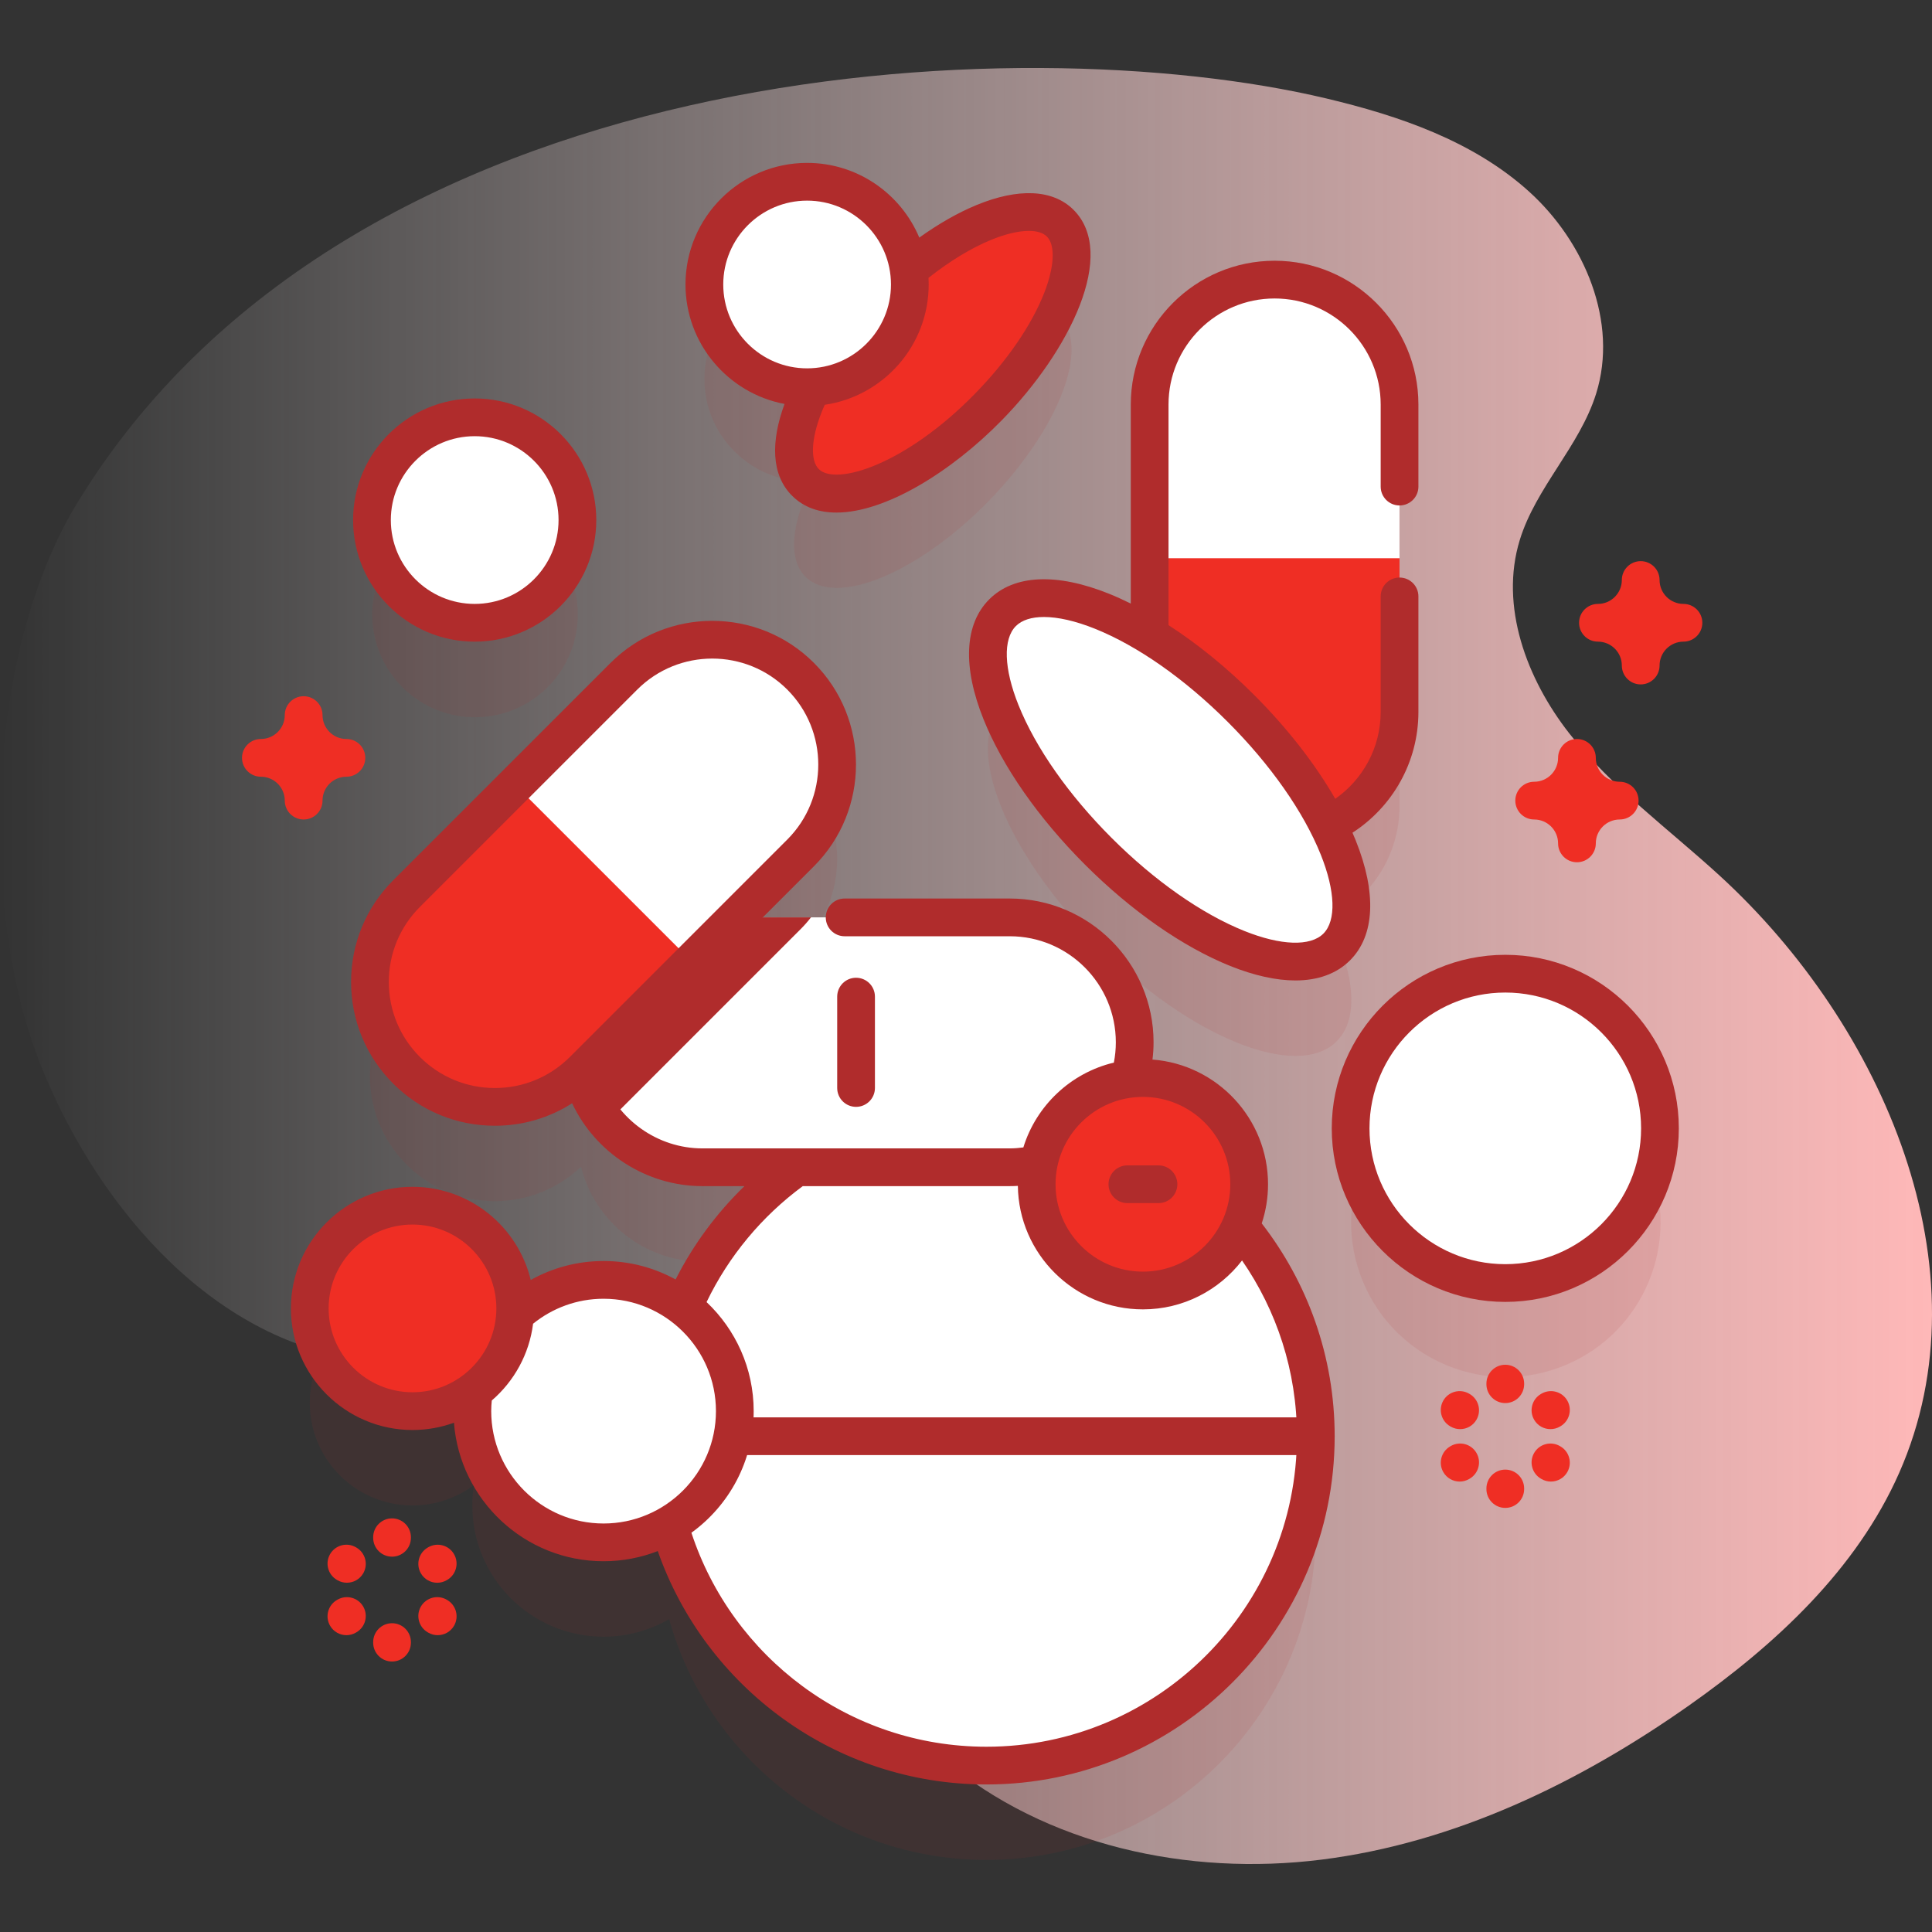
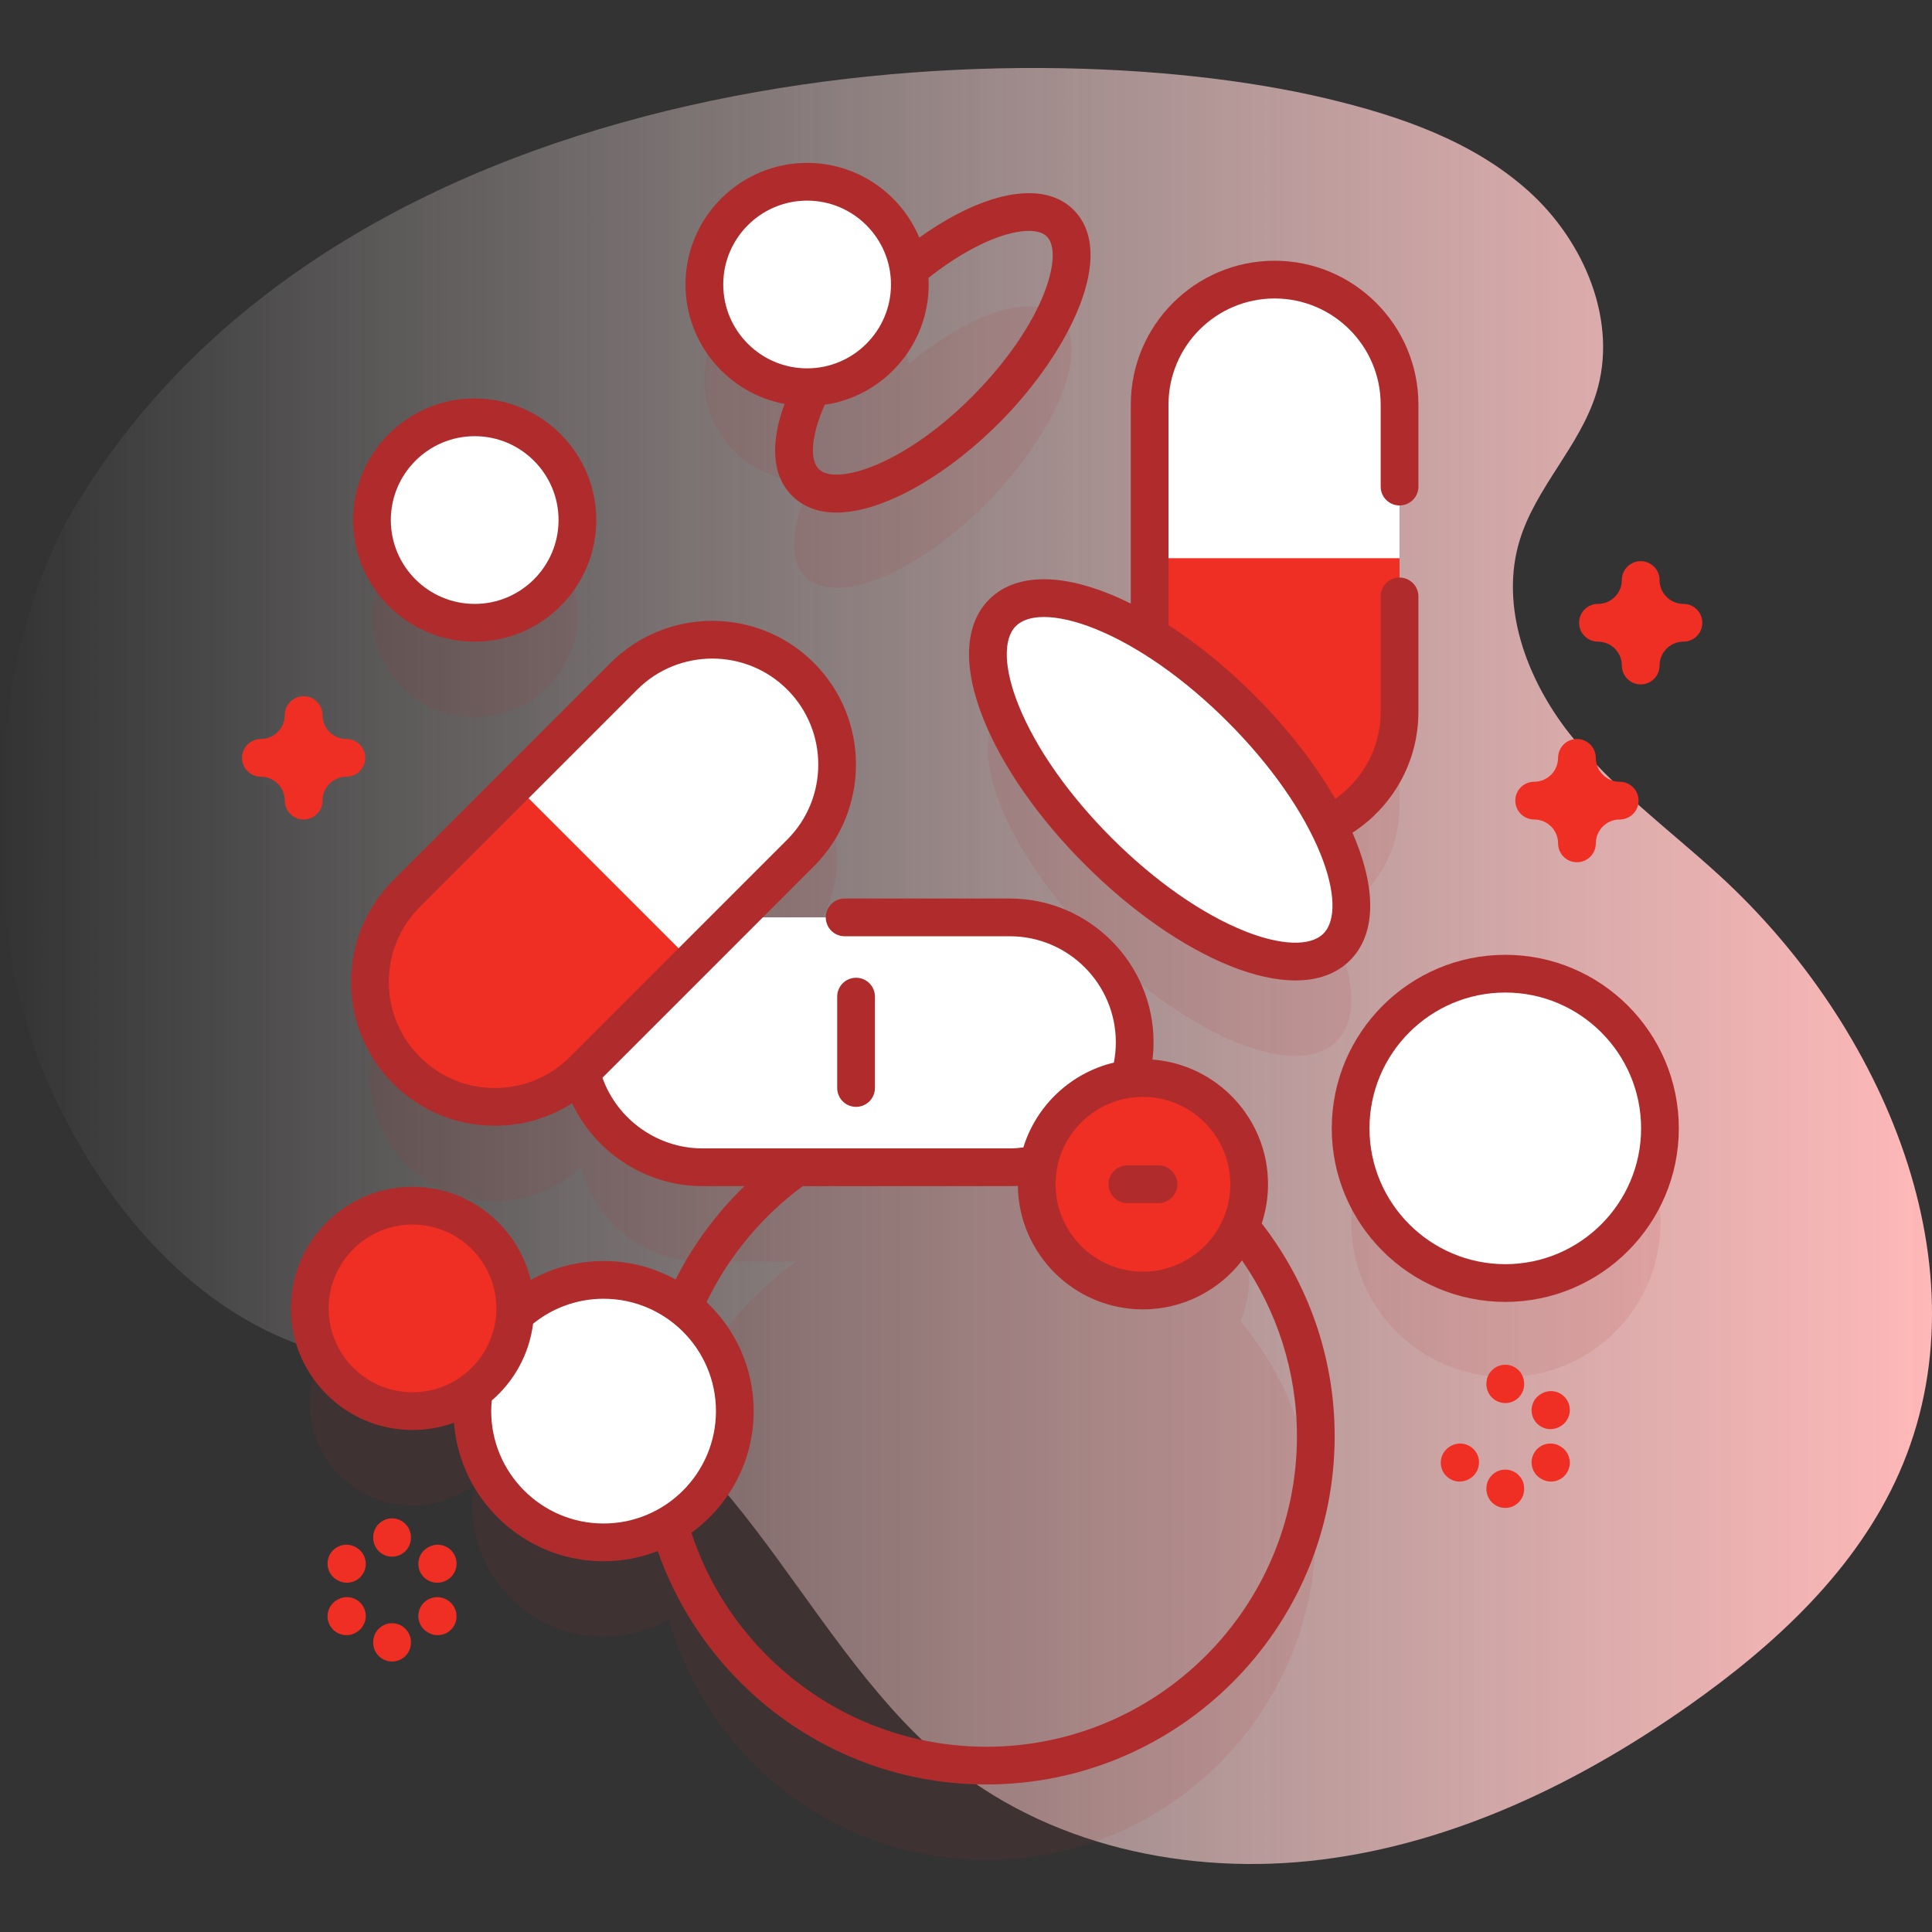
<svg xmlns="http://www.w3.org/2000/svg" width="96" height="96" viewBox="0 0 96 96" fill="none">
  <rect x="0" y="0" width="96" height="96" fill="#333333" stroke="none" />
  <g clip-path="url(#clip0_358_6636)">
    <path d="M3.813 25.033C-0.681 32.42 -1.154 45.211 2.137 53.206C5.021 60.209 10.756 66.783 18.285 67.606C21.054 67.909 23.883 67.414 26.623 67.913C36.047 69.629 39.552 81.243 46.875 87.416C51.972 91.712 59.044 93.233 65.658 92.405C72.272 91.577 78.465 88.587 83.916 84.75C88.22 81.721 92.248 77.996 94.372 73.18C98.824 63.086 93.586 50.961 85.449 43.511C82.915 41.19 80.09 39.143 77.973 36.437C75.855 33.73 74.508 30.119 75.516 26.834C76.322 24.213 78.488 22.182 79.309 19.566C80.426 16.006 78.74 12.013 75.971 9.513C73.202 7.013 69.538 5.756 65.909 4.893C50.702 1.278 17.38 2.732 3.813 25.033Z" fill="url(#paint0_linear_358_6636)" />
    <g opacity="0.1">
      <path d="M62.07 63.533C62.07 60.617 59.707 58.254 56.791 58.254C56.56 58.254 56.334 58.27 56.111 58.299C56.287 57.723 56.382 57.113 56.382 56.48C56.382 53.051 53.603 50.272 50.174 50.272H36.578L39.781 47.069C42.206 44.644 42.206 40.714 39.781 38.289C37.357 35.865 33.426 35.865 31.002 38.289L20.201 49.09C17.777 51.514 17.777 55.445 20.201 57.869C22.59 60.258 26.442 60.291 28.873 57.971C29.541 60.679 31.986 62.688 34.9 62.688H39.569C37.112 64.428 35.156 66.829 33.959 69.631C32.86 68.787 31.485 68.284 29.991 68.284C28.296 68.284 26.753 68.931 25.593 69.991C25.598 69.895 25.602 69.798 25.602 69.701C25.602 66.881 23.316 64.596 20.497 64.596C17.678 64.596 15.393 66.881 15.393 69.701C15.393 72.519 17.678 74.805 20.497 74.805C21.641 74.805 22.697 74.428 23.549 73.793C23.497 74.123 23.47 74.46 23.47 74.805C23.47 78.407 26.39 81.326 29.991 81.326C31.179 81.326 32.291 81.007 33.249 80.453C35.172 87.354 41.502 92.418 49.016 92.418C58.054 92.418 65.382 85.091 65.382 76.053C65.382 72.093 63.975 68.462 61.636 65.632C61.915 64.989 62.07 64.279 62.07 63.533Z" fill="#B02C2C" />
      <path d="M26.288 34.877C28.687 33.394 29.43 30.247 27.947 27.848C26.464 25.449 23.317 24.706 20.918 26.189C18.519 27.672 17.776 30.819 19.259 33.218C20.742 35.617 23.889 36.36 26.288 34.877Z" fill="#B02C2C" />
      <path d="M77.768 67.84C81.69 66.214 83.552 61.717 81.926 57.794C80.3 53.872 75.803 52.011 71.881 53.636C67.959 55.262 66.097 59.76 67.723 63.682C69.349 67.604 73.846 69.465 77.768 67.84Z" fill="#B02C2C" />
      <path d="M65.984 45.677C68.086 44.683 69.541 42.543 69.541 40.062V32.425V24.788C69.541 21.36 66.762 18.58 63.333 18.58C59.905 18.58 57.125 21.36 57.125 24.788V32.425V36.269C53.996 34.357 51.139 33.809 49.814 35.134C47.855 37.092 49.985 42.398 54.571 46.983C59.157 51.569 64.462 53.699 66.421 51.741C67.567 50.594 67.311 48.301 65.984 45.677Z" fill="#B02C2C" />
      <path d="M40.104 23.928C40.19 23.928 40.275 23.925 40.359 23.921C39.324 25.984 39.13 27.785 40.032 28.67C41.554 30.16 45.617 28.48 49.107 24.916C52.596 21.353 54.192 17.256 52.67 15.765C51.37 14.493 48.22 15.533 45.155 18.081C44.795 15.614 42.671 13.719 40.105 13.719C37.285 13.719 35 16.004 35 18.823C35 21.642 37.285 23.928 40.104 23.928Z" fill="#B02C2C" />
    </g>
-     <path d="M49.016 87.731C58.055 87.731 65.382 80.403 65.382 71.365C65.382 62.326 58.055 54.999 49.016 54.999C39.978 54.999 32.65 62.326 32.65 71.365C32.65 80.403 39.978 87.731 49.016 87.731Z" fill="white" />
-     <path d="M65.382 72.303H32.65C32.133 72.303 31.713 71.883 31.713 71.365C31.713 70.847 32.133 70.428 32.65 70.428H65.382C65.899 70.428 66.319 70.847 66.319 71.365C66.319 71.883 65.899 72.303 65.382 72.303Z" fill="#B02C2C" />
    <path d="M50.174 58H34.9C31.471 58 28.691 55.221 28.691 51.792C28.691 48.364 31.471 45.584 34.9 45.584H50.174C53.602 45.584 56.382 48.364 56.382 51.792C56.382 55.221 53.602 58 50.174 58Z" fill="white" />
-     <path d="M40.298 45.584C40.14 45.786 39.969 45.983 39.782 46.169L30.156 55.795C29.243 54.715 28.691 53.316 28.691 51.792C28.691 50.077 29.387 48.526 30.51 47.403C31.633 46.278 33.186 45.584 34.9 45.584H40.298Z" fill="#B02C2C" />
    <path d="M39.781 42.381L28.981 53.181C26.556 55.606 22.626 55.606 20.201 53.181C17.777 50.757 17.777 46.826 20.201 44.402L31.002 33.602C33.426 31.177 37.357 31.177 39.781 33.602C42.206 36.026 42.206 39.957 39.781 42.381Z" fill="#EF2E24" />
    <path d="M25.602 39.002L31.002 33.602C33.426 31.177 37.357 31.177 39.781 33.602C42.206 36.026 42.206 39.957 39.781 42.381L34.381 47.781L25.602 39.002Z" fill="white" />
    <path d="M69.541 20.101V35.375C69.541 38.804 66.762 41.583 63.333 41.583C59.904 41.583 57.125 38.804 57.125 35.375V20.101C57.125 16.672 59.904 13.893 63.333 13.893C66.762 13.893 69.541 16.672 69.541 20.101Z" fill="#EF2E24" />
    <path d="M57.125 27.738V20.101C57.125 16.672 59.904 13.893 63.333 13.893C66.762 13.893 69.541 16.672 69.541 20.101V27.738H57.125Z" fill="white" />
    <path d="M42.537 54.999C42.019 54.999 41.6 54.579 41.6 54.062V49.522C41.6 49.004 42.019 48.584 42.537 48.584C43.055 48.584 43.475 49.004 43.475 49.522V54.062C43.475 54.579 43.055 54.999 42.537 54.999Z" fill="#B02C2C" />
    <path d="M61.987 59.684C62.453 56.806 60.498 54.095 57.621 53.629C54.743 53.162 52.032 55.117 51.565 57.995C51.099 60.872 53.054 63.583 55.931 64.05C58.809 64.516 61.52 62.562 61.987 59.684Z" fill="#EF2E24" />
    <path d="M29.992 76.638C33.593 76.638 36.513 73.719 36.513 70.117C36.513 66.515 33.593 63.596 29.992 63.596C26.39 63.596 23.471 66.515 23.471 70.117C23.471 73.719 26.39 76.638 29.992 76.638Z" fill="white" />
    <path d="M25.526 65.82C25.977 63.037 24.087 60.416 21.304 59.965C18.522 59.514 15.901 61.404 15.45 64.186C14.998 66.969 16.889 69.59 19.671 70.041C22.453 70.492 25.075 68.602 25.526 65.82Z" fill="#EF2E24" />
    <path d="M25.554 30.553C28.159 29.474 29.396 26.487 28.316 23.882C27.236 21.277 24.249 20.04 21.644 21.12C19.039 22.2 17.803 25.187 18.883 27.792C19.962 30.397 22.95 31.633 25.554 30.553Z" fill="white" />
    <path d="M80.217 61.502C83.218 58.501 83.218 53.636 80.217 50.635C77.216 47.634 72.351 47.634 69.35 50.635C66.349 53.636 66.349 58.501 69.35 61.502C72.351 64.503 77.216 64.503 80.217 61.502Z" fill="white" />
    <path d="M66.41 47.054C68.368 45.095 66.239 39.791 61.654 35.206C57.068 30.62 51.764 28.491 49.806 30.449C47.847 32.408 49.977 37.712 54.562 42.297C59.147 46.882 64.451 49.012 66.41 47.054Z" fill="white" />
    <path d="M19.48 77.35C18.963 77.35 18.543 76.931 18.543 76.413V76.385C18.543 75.867 18.963 75.447 19.48 75.447C19.998 75.447 20.418 75.867 20.418 76.385V76.413C20.418 76.931 19.998 77.35 19.48 77.35Z" fill="#EF2E24" />
    <path d="M19.48 82.56C18.963 82.56 18.543 82.141 18.543 81.623V81.595C18.543 81.077 18.963 80.657 19.48 80.657C19.998 80.657 20.418 81.077 20.418 81.595V81.623C20.418 82.141 19.998 82.56 19.48 82.56Z" fill="#EF2E24" />
    <path d="M17.236 78.645C17.077 78.645 16.916 78.605 16.768 78.519L16.743 78.505C16.295 78.245 16.142 77.672 16.402 77.224C16.661 76.776 17.235 76.623 17.683 76.882L17.707 76.896C18.155 77.156 18.308 77.729 18.049 78.177C17.875 78.478 17.56 78.645 17.236 78.645Z" fill="#EF2E24" />
    <path d="M21.748 81.251C21.589 81.251 21.427 81.21 21.279 81.124L21.255 81.11C20.807 80.851 20.654 80.277 20.913 79.829C21.173 79.381 21.747 79.228 22.195 79.487L22.219 79.501C22.667 79.761 22.82 80.334 22.561 80.783C22.387 81.083 22.072 81.251 21.748 81.251Z" fill="#EF2E24" />
    <path d="M17.214 81.251C16.89 81.251 16.576 81.083 16.402 80.783C16.142 80.335 16.295 79.761 16.743 79.502L16.768 79.488C17.216 79.228 17.789 79.381 18.049 79.829C18.308 80.277 18.155 80.851 17.707 81.11L17.683 81.124C17.535 81.21 17.373 81.251 17.214 81.251Z" fill="#EF2E24" />
    <path d="M21.726 78.646C21.402 78.646 21.087 78.478 20.913 78.178C20.654 77.73 20.807 77.156 21.255 76.897L21.279 76.883C21.728 76.624 22.301 76.777 22.56 77.225C22.82 77.673 22.667 78.246 22.219 78.506L22.194 78.52C22.047 78.606 21.885 78.646 21.726 78.646Z" fill="#EF2E24" />
    <path d="M74.797 69.718C74.279 69.718 73.859 69.298 73.859 68.78V68.752C73.859 68.234 74.279 67.814 74.797 67.814C75.315 67.814 75.734 68.234 75.734 68.752V68.78C75.734 69.298 75.315 69.718 74.797 69.718Z" fill="#EF2E24" />
    <path d="M74.797 74.927C74.279 74.927 73.859 74.508 73.859 73.99V73.962C73.859 73.444 74.279 73.024 74.797 73.024C75.315 73.024 75.734 73.444 75.734 73.962V73.99C75.734 74.508 75.315 74.927 74.797 74.927Z" fill="#EF2E24" />
-     <path d="M72.553 71.013C72.394 71.013 72.234 70.973 72.086 70.888L72.062 70.874C71.613 70.616 71.459 70.043 71.717 69.594C71.975 69.145 72.548 68.991 72.997 69.249L73.021 69.263C73.47 69.521 73.625 70.094 73.366 70.543C73.193 70.845 72.878 71.013 72.553 71.013Z" fill="#EF2E24" />
    <path d="M77.065 73.618C76.906 73.618 76.746 73.578 76.598 73.493L76.574 73.479C76.125 73.221 75.97 72.648 76.229 72.199C76.487 71.75 77.06 71.595 77.509 71.854L77.533 71.868C77.982 72.126 78.136 72.699 77.878 73.148C77.705 73.449 77.389 73.618 77.065 73.618Z" fill="#EF2E24" />
    <path d="M72.53 73.618C72.206 73.618 71.89 73.449 71.717 73.148C71.459 72.699 71.613 72.126 72.062 71.868L72.086 71.853C72.536 71.595 73.109 71.75 73.367 72.199C73.625 72.648 73.47 73.221 73.021 73.479L72.997 73.493C72.85 73.578 72.689 73.618 72.53 73.618Z" fill="#EF2E24" />
    <path d="M77.042 71.013C76.718 71.013 76.402 70.845 76.229 70.543C75.97 70.094 76.125 69.521 76.574 69.263L76.598 69.249C77.047 68.991 77.62 69.145 77.878 69.594C78.136 70.043 77.982 70.616 77.533 70.874L77.509 70.888C77.361 70.973 77.201 71.013 77.042 71.013Z" fill="#EF2E24" />
    <path d="M15.088 40.72C14.57 40.72 14.15 40.3 14.15 39.782C14.15 39.127 13.618 38.595 12.963 38.595C12.445 38.595 12.025 38.175 12.025 37.657C12.025 37.139 12.445 36.72 12.963 36.72C13.618 36.72 14.15 36.187 14.15 35.532C14.15 35.014 14.57 34.595 15.088 34.595C15.606 34.595 16.026 35.014 16.026 35.532C16.026 36.187 16.558 36.72 17.213 36.72C17.731 36.72 18.151 37.139 18.151 37.657C18.151 38.175 17.731 38.595 17.213 38.595C16.558 38.595 16.026 39.127 16.026 39.782C16.026 40.3 15.606 40.72 15.088 40.72Z" fill="#EF2E24" />
    <path d="M78.357 42.845C77.84 42.845 77.42 42.425 77.42 41.907C77.42 41.252 76.887 40.72 76.232 40.72C75.715 40.72 75.295 40.3 75.295 39.782C75.295 39.264 75.715 38.845 76.232 38.845C76.887 38.845 77.42 38.312 77.42 37.657C77.42 37.139 77.84 36.72 78.357 36.72C78.875 36.72 79.295 37.139 79.295 37.657C79.295 38.312 79.828 38.845 80.482 38.845C81 38.845 81.42 39.264 81.42 39.782C81.42 40.3 81 40.72 80.482 40.72C79.828 40.72 79.295 41.252 79.295 41.907C79.295 42.425 78.875 42.845 78.357 42.845Z" fill="#EF2E24" />
    <path d="M81.525 34.008C81.007 34.008 80.588 33.588 80.588 33.07C80.588 32.416 80.055 31.883 79.4 31.883C78.882 31.883 78.463 31.463 78.463 30.945C78.463 30.428 78.882 30.008 79.4 30.008C80.055 30.008 80.588 29.475 80.588 28.82C80.588 28.303 81.007 27.883 81.525 27.883C82.043 27.883 82.463 28.303 82.463 28.82C82.463 29.475 82.996 30.008 83.65 30.008C84.168 30.008 84.588 30.428 84.588 30.945C84.588 31.463 84.168 31.883 83.65 31.883C82.996 31.883 82.463 32.416 82.463 33.07C82.463 33.588 82.043 34.008 81.525 34.008Z" fill="#EF2E24" />
-     <path d="M49.132 20.212C52.623 16.645 54.219 12.546 52.696 11.055C51.173 9.563 47.108 11.245 43.616 14.812C40.125 18.378 38.53 22.477 40.053 23.968C41.576 25.46 45.641 23.778 49.132 20.212Z" fill="#EF2E24" />
    <path d="M40.102 19.24C42.922 19.24 45.207 16.955 45.207 14.136C45.207 11.317 42.922 9.031 40.102 9.031C37.283 9.031 34.998 11.317 34.998 14.136C34.998 16.955 37.283 19.24 40.102 19.24Z" fill="white" />
    <path d="M63.008 58.846C63.008 55.578 60.473 52.893 57.266 52.649C57.301 52.368 57.32 52.083 57.32 51.793C57.32 47.853 54.114 44.647 50.174 44.647H41.969C41.451 44.647 41.032 45.067 41.032 45.585C41.032 46.102 41.451 46.522 41.969 46.522H50.174C53.081 46.522 55.445 48.886 55.445 51.793C55.445 52.137 55.411 52.474 55.347 52.8C53.208 53.311 51.493 54.93 50.85 57.015C50.628 57.044 50.404 57.063 50.174 57.063H34.9C32.675 57.063 30.674 55.632 29.935 53.553L40.444 43.044C43.23 40.258 43.23 35.725 40.444 32.939C37.658 30.153 33.125 30.153 30.339 32.939L19.538 43.74C18.189 45.089 17.445 46.884 17.445 48.792C17.445 50.701 18.189 52.495 19.538 53.845C20.888 55.195 22.683 55.938 24.591 55.938C25.972 55.938 27.292 55.547 28.428 54.821C29.59 57.288 32.118 58.938 34.9 58.938H36.991C35.608 60.277 34.448 61.843 33.57 63.576C32.507 62.992 31.288 62.659 29.991 62.659C28.678 62.659 27.444 63.002 26.371 63.601C25.733 60.949 23.342 58.972 20.497 58.972C17.166 58.972 14.455 61.682 14.455 65.014C14.455 68.345 17.166 71.056 20.497 71.056C21.22 71.056 21.914 70.928 22.557 70.694C22.852 74.539 26.073 77.577 29.991 77.577C30.941 77.577 31.848 77.397 32.684 77.072C35.047 83.817 41.474 88.669 49.016 88.669C58.557 88.669 66.319 80.907 66.319 71.366C66.319 67.385 64.963 63.717 62.695 60.79C62.897 60.178 63.008 59.524 63.008 58.846ZM20.864 52.519C19.868 51.524 19.32 50.2 19.32 48.792C19.32 47.384 19.869 46.061 20.864 45.065L31.665 34.265C32.693 33.237 34.042 32.724 35.392 32.724C36.741 32.724 38.091 33.237 39.119 34.265C41.173 36.32 41.173 39.663 39.119 41.718L28.318 52.519C27.322 53.514 25.999 54.063 24.591 54.063C23.183 54.063 21.86 53.514 20.864 52.519ZM56.791 54.504C59.185 54.504 61.133 56.452 61.133 58.846C61.133 61.239 59.185 63.187 56.791 63.187C54.397 63.187 52.45 61.239 52.45 58.846C52.449 56.452 54.397 54.504 56.791 54.504ZM16.33 65.014C16.33 62.716 18.2 60.847 20.497 60.847C22.795 60.847 24.664 62.716 24.664 65.014C24.664 67.311 22.795 69.181 20.497 69.181C18.199 69.18 16.33 67.311 16.33 65.014ZM24.408 70.118C24.408 69.939 24.419 69.764 24.436 69.59C25.541 68.638 26.297 67.294 26.489 65.775C27.448 65.001 28.666 64.534 29.991 64.534C33.07 64.534 35.575 67.039 35.575 70.118C35.575 73.197 33.07 75.702 29.991 75.702C26.912 75.702 24.408 73.197 24.408 70.118ZM64.444 71.366C64.444 79.873 57.523 86.794 49.016 86.794C42.183 86.794 36.378 82.327 34.356 76.161C36.229 74.805 37.45 72.602 37.45 70.118C37.45 67.986 36.549 66.061 35.109 64.7C36.212 62.41 37.861 60.432 39.89 58.938H50.175C50.31 58.938 50.444 58.934 50.577 58.926C50.62 62.317 53.391 65.062 56.791 65.062C58.795 65.062 60.58 64.108 61.717 62.632C63.433 65.117 64.444 68.124 64.444 71.366Z" fill="#B02C2C" />
    <path d="M56.02 59.782H57.565C58.083 59.782 58.502 59.362 58.502 58.845C58.502 58.327 58.083 57.907 57.565 57.907H56.02C55.502 57.907 55.082 58.327 55.082 58.845C55.082 59.362 55.502 59.782 56.02 59.782Z" fill="#B02C2C" />
    <path d="M23.587 31.883C26.919 31.883 29.629 29.172 29.629 25.841C29.629 22.509 26.919 19.799 23.587 19.799C20.255 19.799 17.545 22.509 17.545 25.841C17.545 29.172 20.255 31.883 23.587 31.883ZM23.587 21.674C25.885 21.674 27.754 23.543 27.754 25.841C27.754 28.139 25.885 30.008 23.587 30.008C21.289 30.008 19.42 28.139 19.42 25.841C19.42 23.543 21.289 21.674 23.587 21.674Z" fill="#B02C2C" />
    <path d="M74.797 47.444C70.042 47.444 66.174 51.313 66.174 56.068C66.174 60.822 70.042 64.691 74.797 64.691C79.552 64.691 83.42 60.822 83.42 56.068C83.42 51.313 79.552 47.444 74.797 47.444ZM74.797 62.816C71.076 62.816 68.049 59.788 68.049 56.068C68.049 52.346 71.076 49.319 74.797 49.319C78.518 49.319 81.545 52.346 81.545 56.068C81.545 59.788 78.518 62.816 74.797 62.816Z" fill="#B02C2C" />
    <path d="M49.152 29.784C47.922 31.014 47.822 33.127 48.869 35.736C49.813 38.089 51.603 40.654 53.909 42.96C56.214 45.265 58.78 47.055 61.132 48C62.327 48.479 63.418 48.718 64.368 48.718C65.491 48.718 66.418 48.383 67.084 47.717C68.314 46.487 68.414 44.374 67.367 41.765C67.315 41.636 67.26 41.507 67.204 41.377C69.173 40.104 70.48 37.891 70.48 35.376V29.635C70.48 29.117 70.06 28.698 69.542 28.698C69.024 28.698 68.605 29.117 68.605 29.635V35.376C68.605 37.161 67.71 38.74 66.348 39.693C65.348 37.958 63.969 36.184 62.327 34.541C60.964 33.178 59.511 31.998 58.063 31.063V20.102C58.063 17.195 60.428 14.831 63.334 14.831C66.24 14.831 68.605 17.195 68.605 20.102V24.179C68.605 24.696 69.024 25.116 69.542 25.116C70.06 25.116 70.48 24.696 70.48 24.179V20.102C70.48 16.162 67.274 12.956 63.334 12.956C59.394 12.956 56.188 16.162 56.188 20.102V29.991C55.823 29.81 55.461 29.645 55.103 29.501C52.495 28.454 50.381 28.554 49.152 29.784ZM65.627 42.463C66.355 44.277 66.404 45.745 65.758 46.391C65.112 47.037 63.644 46.987 61.831 46.259C59.708 45.407 57.365 43.764 55.234 41.634C53.104 39.503 51.461 37.161 50.609 35.037C49.881 33.224 49.832 31.756 50.477 31.11C50.779 30.808 51.26 30.658 51.872 30.658C52.57 30.658 53.439 30.853 54.405 31.241C56.528 32.094 58.871 33.736 61.002 35.867C63.132 37.997 64.774 40.34 65.627 42.463Z" fill="#B02C2C" />
    <path d="M38.983 20.072C38.307 21.916 38.299 23.597 39.377 24.652C39.955 25.219 40.707 25.469 41.563 25.469C43.999 25.469 47.275 23.439 49.777 20.884C53.158 17.432 55.55 12.587 53.325 10.408C52.305 9.408 50.595 9.331 48.512 10.193C47.592 10.574 46.632 11.124 45.679 11.806C44.765 9.628 42.611 8.094 40.105 8.094C36.773 8.094 34.062 10.804 34.062 14.136C34.062 17.084 36.186 19.545 38.983 20.072ZM46.146 14.136C46.146 14.025 46.143 13.915 46.137 13.806C47.179 12.985 48.235 12.337 49.229 11.926C49.955 11.626 50.611 11.473 51.123 11.473C51.517 11.473 51.826 11.564 52.014 11.748C52.445 12.17 52.399 13.238 51.894 14.536C51.266 16.149 50.038 17.938 48.437 19.573C44.98 23.103 41.54 24.146 40.689 23.313C40.257 22.89 40.303 21.822 40.809 20.525C40.861 20.389 40.92 20.252 40.981 20.114C43.899 19.687 46.146 17.17 46.146 14.136ZM40.105 9.969C42.402 9.969 44.272 11.838 44.272 14.136C44.272 16.434 42.402 18.303 40.105 18.303C37.807 18.303 35.938 16.434 35.938 14.136C35.938 11.838 37.807 9.969 40.105 9.969Z" fill="#B02C2C" />
  </g>
  <defs>
    <linearGradient id="paint0_linear_358_6636" x1="-4.74308e-05" y1="48" x2="96" y2="48" gradientUnits="userSpaceOnUse">
      <stop stop-color="white" stop-opacity="0" />
      <stop offset="1" stop-color="#FFB8B8" />
    </linearGradient>
    <clipPath id="clip0_358_6636">
      <rect width="96" height="96" fill="white" />
    </clipPath>
  </defs>
</svg>